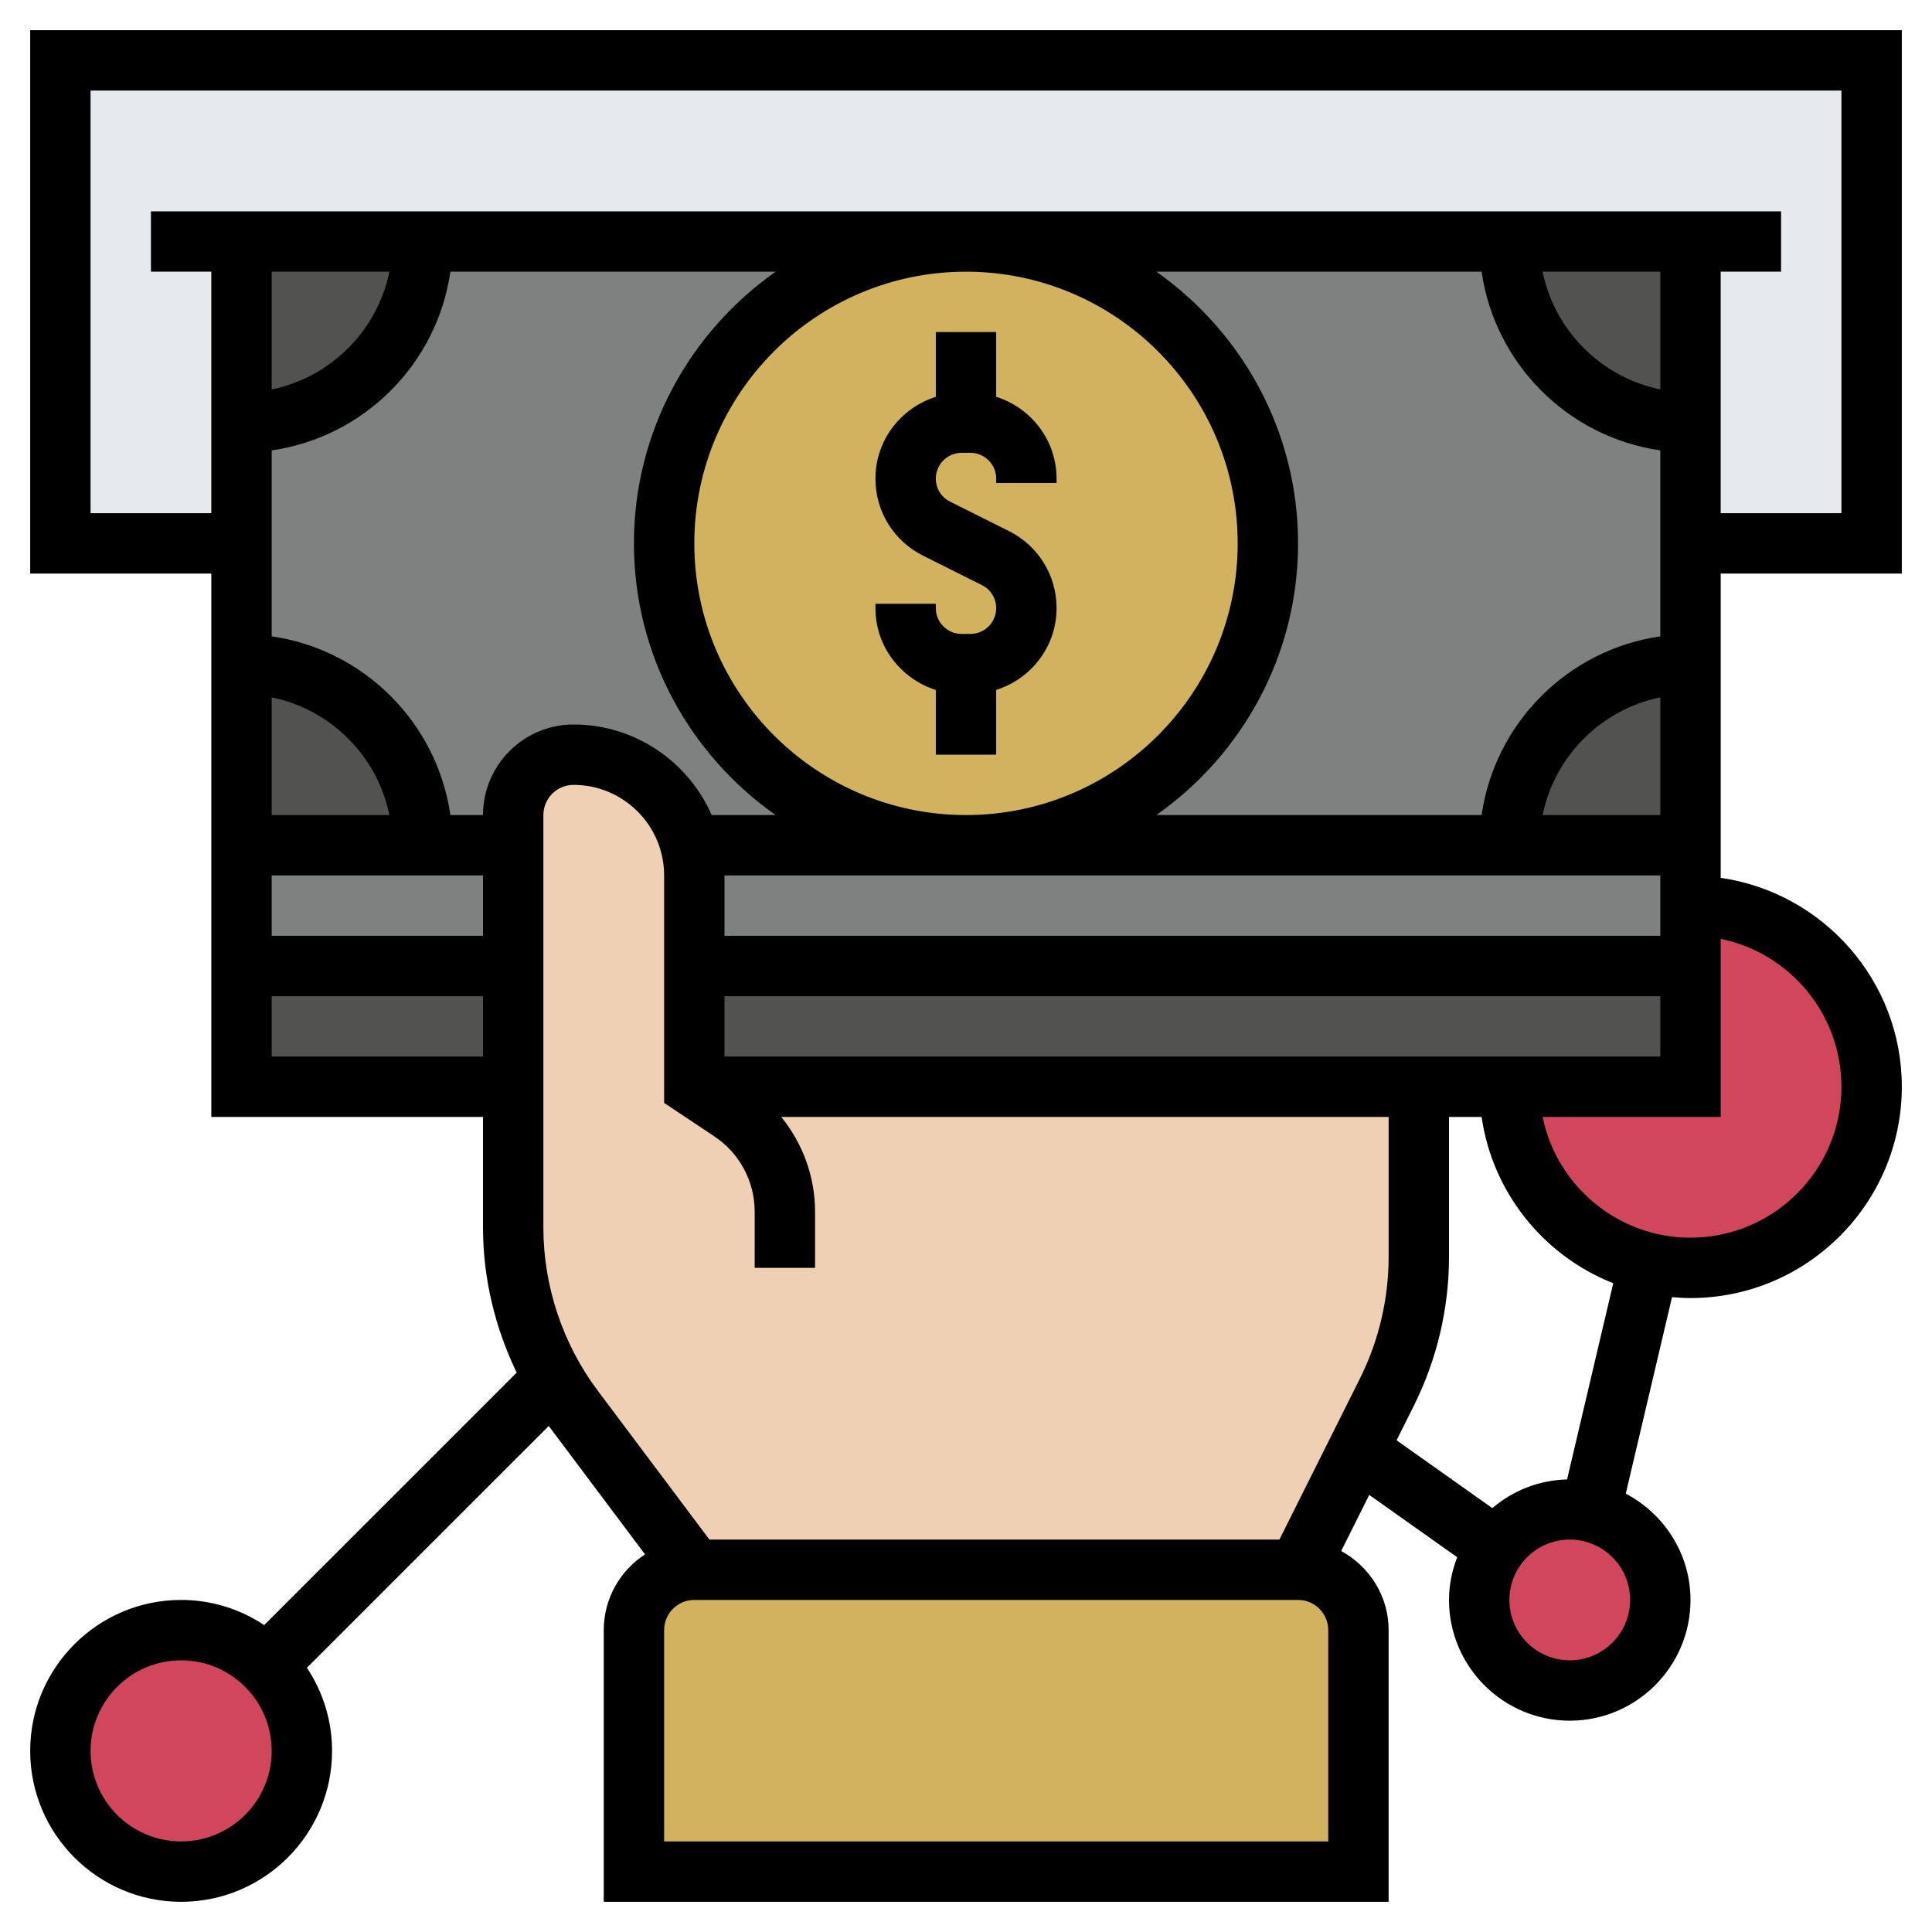
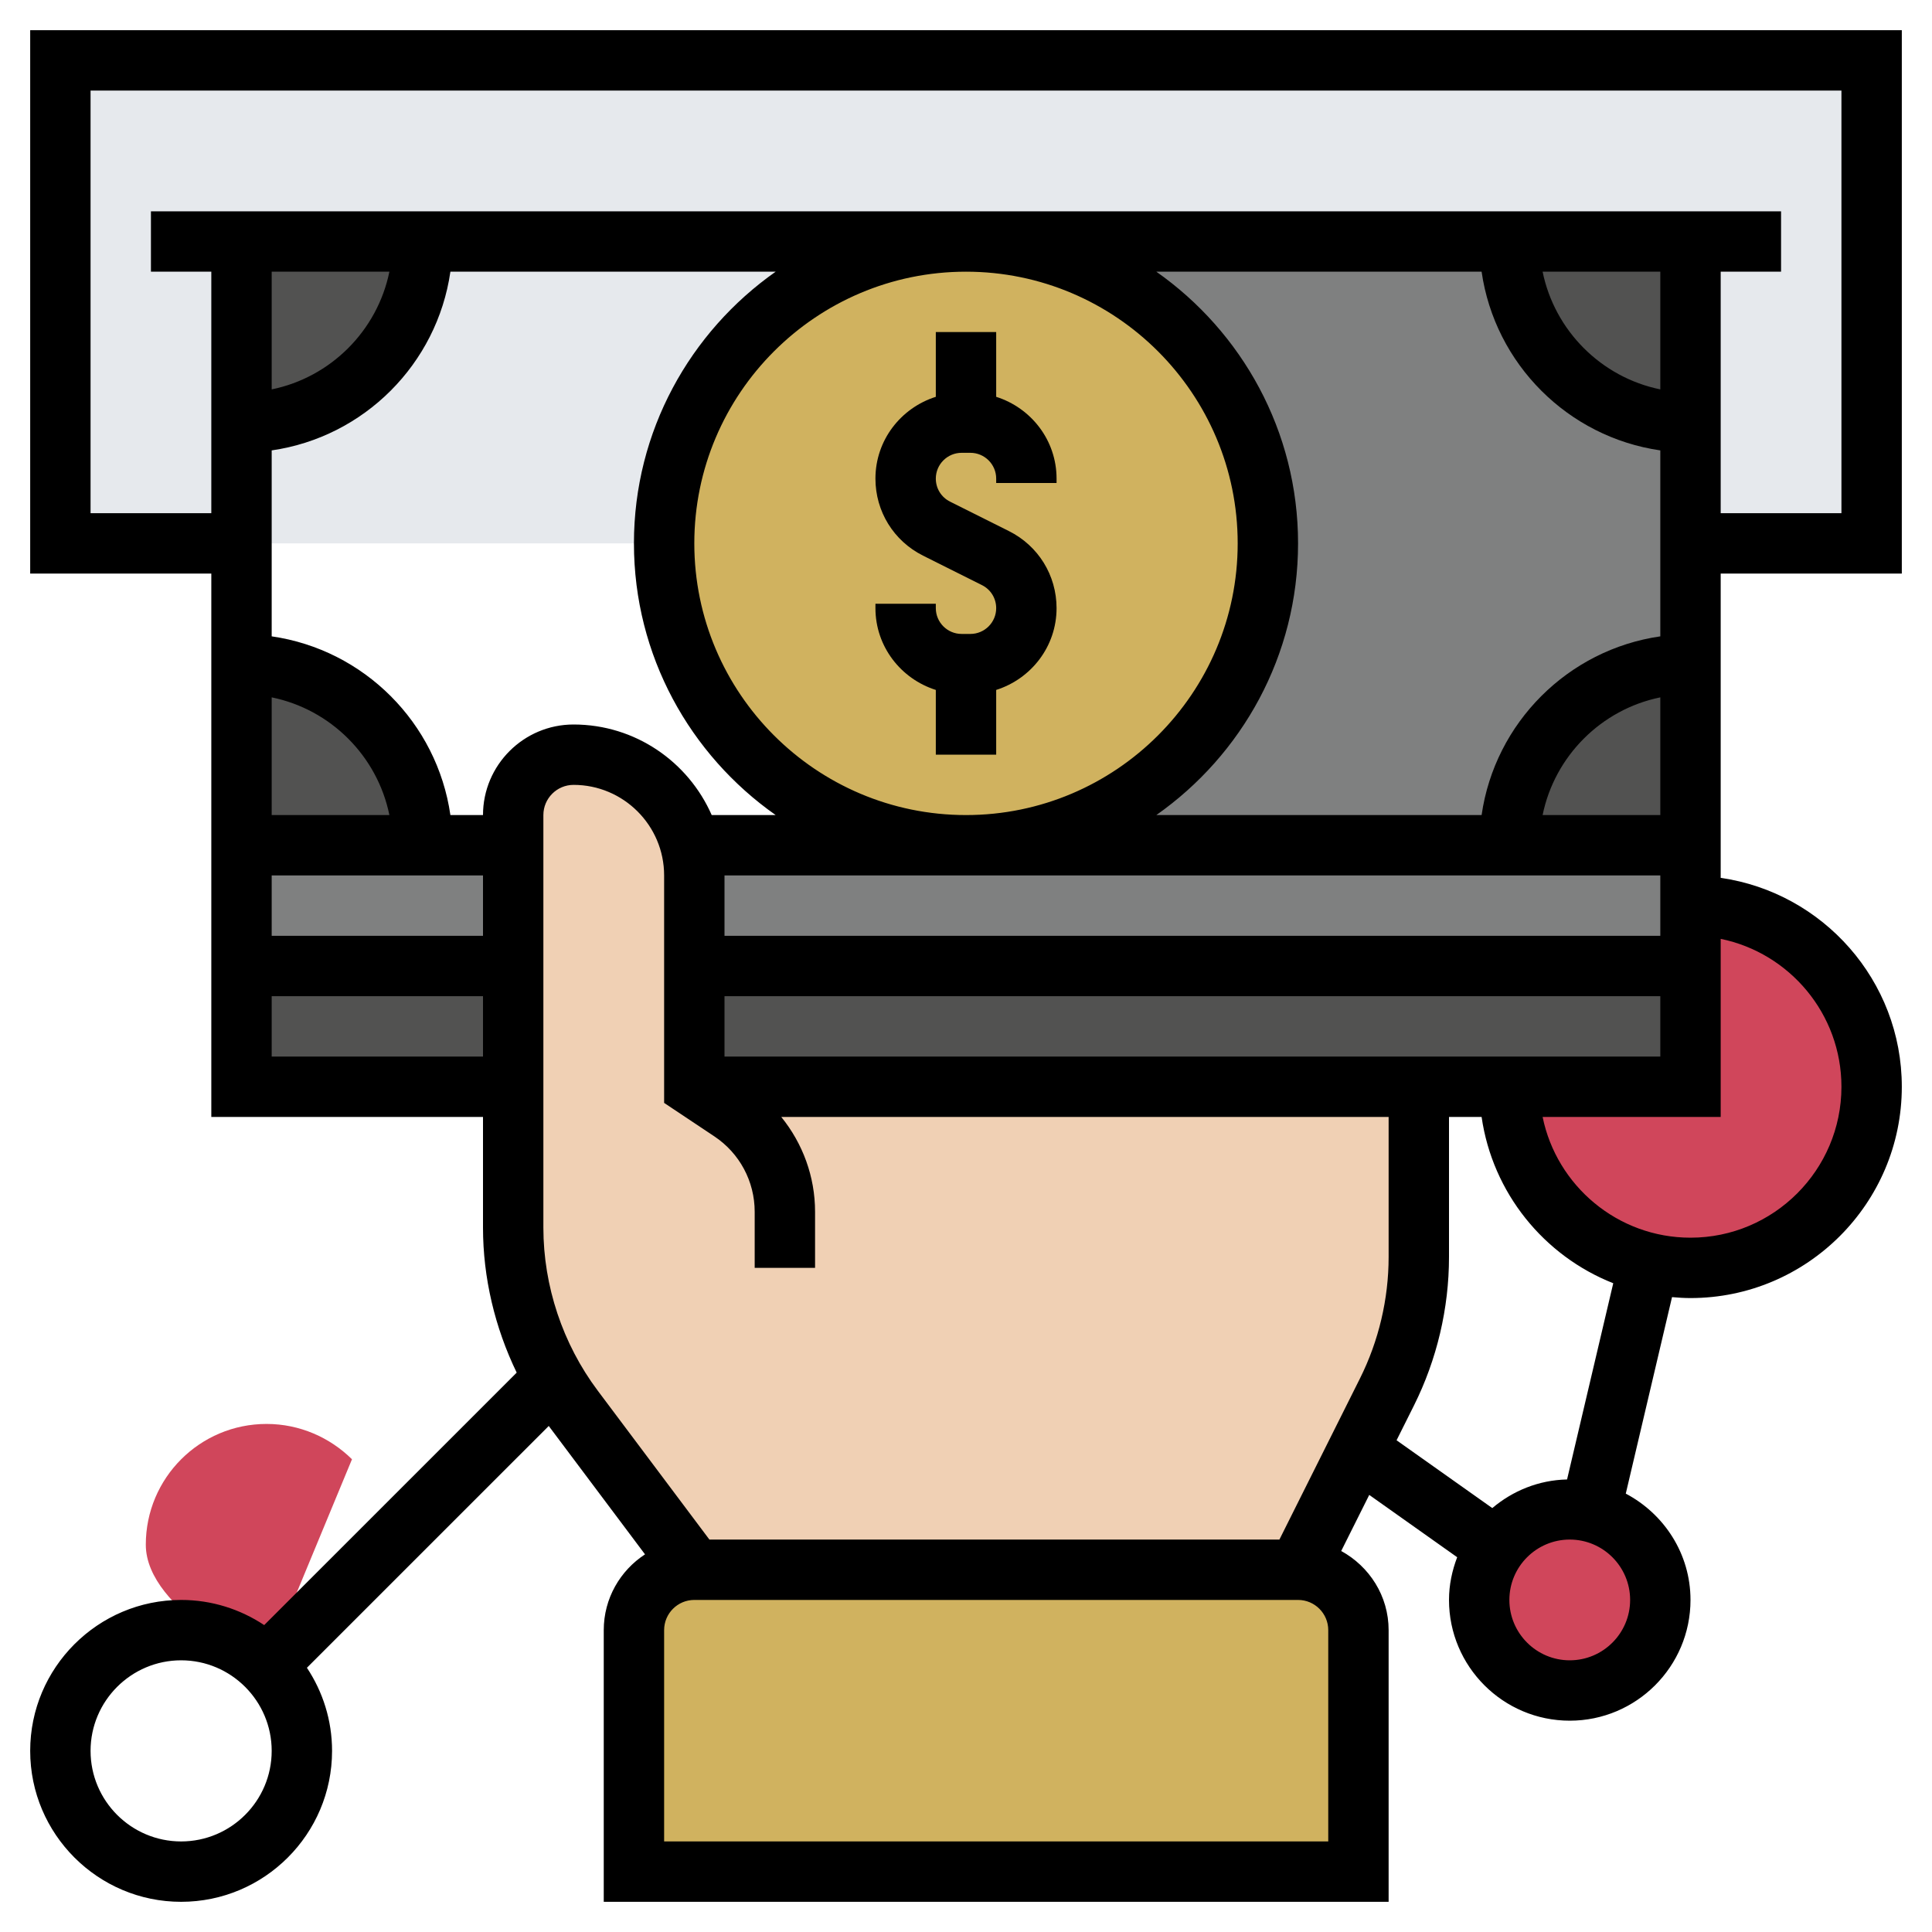
<svg xmlns="http://www.w3.org/2000/svg" version="1.1" width="512" height="512" x="0" y="0" viewBox="0 0 64 64" style="enable-background:new 0 0 512 512" xml:space="preserve" class="">
  <g>
    <g>
      <g>
        <g>
          <path d="m45 54v8h-24v-8c0-1.1.9-2 2-2h20c1.1 0 2 .9 2 2z" fill="#d0b25f" data-original="#fcd770" style="" class="" />
        </g>
        <g>
          <path d="m2 2h60v16h-60z" fill="#e6e9ed" data-original="#e6e9ed" style="" class="" />
        </g>
        <g>
          <path d="m8 32h9v4h-9z" fill="#525251" data-original="#a0d468" style="" class="" />
        </g>
        <g>
          <path d="m56 32v4h-6-3-24v-4z" fill="#525251" data-original="#a0d468" style="" class="" />
        </g>
        <g>
          <path d="m56 32h-33v-3c0-.35-.04-.68-.13-1h9.13 18 6v2z" fill="#7f8080" data-original="#b4dd7f" style="" class="" />
        </g>
        <g>
          <path d="m17 28v4h-9v-4h6z" fill="#7f8080" data-original="#b4dd7f" style="" class="" />
        </g>
        <g>
-           <path d="m14 8h18c-5.52 0-10 4.48-10 10s4.48 10 10 10h-9.13c-.18-.7-.55-1.33-1.04-1.83-.73-.72-1.73-1.17-2.83-1.17s-2 .9-2 2v1h-3c0-3.31-2.69-6-6-6v-4-4c3.31 0 6-2.69 6-6z" fill="#7f8080" data-original="#b4dd7f" style="" class="" />
-         </g>
+           </g>
        <g>
          <path d="m56 18v4c-3.31 0-6 2.69-6 6h-18c5.52 0 10-4.48 10-10s-4.48-10-10-10h18c0 3.31 2.69 6 6 6z" fill="#7f8080" data-original="#b4dd7f" style="" class="" />
        </g>
        <g>
-           <path d="m8.83 55.17c.72.73 1.17 1.73 1.17 2.83 0 2.21-1.79 4-4 4s-4-1.79-4-4 1.79-4 4-4c1.1 0 2.1.45 2.83 1.17z" fill="#d0465b" data-original="#ff826e" style="" class="" />
+           <path d="m8.83 55.17s-4-1.79-4-4 1.79-4 4-4c1.1 0 2.1.45 2.83 1.17z" fill="#d0465b" data-original="#ff826e" style="" class="" />
        </g>
        <g>
          <path d="m52.69 50.08c1.33.31 2.31 1.5 2.31 2.92 0 1.66-1.34 3-3 3s-3-1.34-3-3c0-.65.21-1.24.55-1.73.54-.77 1.44-1.27 2.45-1.27.24 0 .47.03.69.08z" fill="#d0465b" data-original="#ff826e" style="" class="" />
        </g>
        <g>
          <path d="m56 30c3.31 0 6 2.69 6 6s-2.69 6-6 6c-.47 0-.93-.05-1.37-.16-2.65-.62-4.63-3-4.63-5.84h6v-4z" fill="#d0465b" data-original="#ff826e" style="" class="" />
        </g>
        <g>
          <path d="m23 36h24v5.64c0 1.55-.36 3.08-1.06 4.47l-.96 1.92-1.98 3.97h-20l-4-5.33c-.24-.32-.46-.66-.66-1.01-.88-1.51-1.34-3.23-1.34-4.99v-4.67-4-4-1c0-1.1.9-2 2-2s2.1.45 2.83 1.17c.49.5.86 1.13 1.04 1.83.09.32.13.65.13 1v3z" fill="#f0d0b4" data-original="#f0d0b4" style="" class="" />
        </g>
        <g>
          <path d="m14 28h-6v-6c3.31 0 6 2.69 6 6z" fill="#525251" data-original="#a0d468" style="" class="" />
        </g>
        <g>
          <path d="m8 8h6c0 3.31-2.69 6-6 6z" fill="#525251" data-original="#a0d468" style="" class="" />
        </g>
        <g>
          <path d="m56 8v6c-3.31 0-6-2.69-6-6z" fill="#525251" data-original="#a0d468" style="" class="" />
        </g>
        <g>
          <path d="m56 22v6h-6c0-3.31 2.69-6 6-6z" fill="#525251" data-original="#a0d468" style="" class="" />
        </g>
        <g>
          <circle cx="32" cy="18" fill="#d0b25f" r="10" data-original="#fcd770" style="" class="" />
        </g>
      </g>
      <g>
        <path d="m31 22.855v2.145h2v-2.145c1.155-.366 2-1.435 2-2.709 0-1.088-.604-2.066-1.578-2.553l-1.949-.975c-.292-.145-.473-.438-.473-.764 0-.471.384-.854.854-.854h.291c.471 0 .855.383.855.854v.146h2v-.146c0-1.274-.845-2.343-2-2.709v-2.145h-2v2.145c-1.155.366-2 1.435-2 2.709 0 1.088.604 2.066 1.578 2.553l1.949.975c.292.145.473.438.473.764 0 .471-.384.854-.854.854h-.291c-.471 0-.855-.383-.855-.854v-.146h-2v.146c0 1.274.845 2.343 2 2.709z" fill="#000000" data-original="#000000" style="" class="" />
        <path d="m63 19v-18h-62v18h6v18h9v3.667c0 1.662.394 3.311 1.116 4.803l-8.364 8.363c-.79-.524-1.735-.833-2.752-.833-2.757 0-5 2.243-5 5s2.243 5 5 5 5-2.243 5-5c0-1.017-.309-1.963-.833-2.753l8.012-8.011c.008.01.014.021.021.031l3.167 4.223c-.821.535-1.367 1.458-1.367 2.51v9h26v-9c0-1.134-.64-2.112-1.571-2.621l.929-1.858 2.913 2.064c-.168.441-.271.915-.271 1.415 0 2.206 1.794 4 4 4s4-1.794 4-4c0-1.532-.876-2.851-2.144-3.522l1.532-6.509c.202.018.405.031.612.031 3.859 0 7-3.14 7-7 0-3.519-2.614-6.432-6-6.92v-10.08zm-57 42c-1.654 0-3-1.346-3-3s1.346-3 3-3 3 1.346 3 3-1.346 3-3 3zm-3-44v-14h58v14h-4v-8h2v-2h-54v2h2v8zm52 10h-3.899c.399-1.956 1.943-3.5 3.899-3.899zm-31 8v-2h31v2zm-8-8h-1.08c-.441-3.059-2.861-5.479-5.92-5.92v-6.16c3.059-.441 5.479-2.861 5.92-5.92h10.775c-2.834 1.992-4.695 5.28-4.695 9s1.861 7.008 4.695 9h-2.119c-.774-1.763-2.531-3-4.576-3-1.654 0-3 1.346-3 3zm-3.101-18c-.399 1.956-1.943 3.5-3.899 3.899v-3.899zm-3.899 14.101c1.956.399 3.5 1.943 3.899 3.899h-3.899zm0 5.899h7v2h-7zm23-20c4.963 0 9 4.038 9 9s-4.037 9-9 9-9-4.038-9-9 4.037-9 9-9zm23 22h-31v-2h31zm0-9.92c-3.059.441-5.479 2.861-5.92 5.92h-10.775c2.834-1.992 4.695-5.28 4.695-9s-1.861-7.008-4.695-9h10.775c.441 3.059 2.861 5.479 5.92 5.92zm0-8.181c-1.956-.399-3.5-1.943-3.899-3.899h3.899zm-46 22.101v-2h7v2zm9 5.667v-13.667c0-.551.448-1 1-1 1.654 0 3 1.346 3 3v7.535l1.664 1.109c.837.558 1.336 1.491 1.336 2.497v1.859h2v-1.859c0-1.163-.408-2.263-1.12-3.141h20.12v4.639c0 1.39-.328 2.782-.95 4.025l-2.668 5.336h-18.882l-3.7-4.934c-1.16-1.547-1.8-3.465-1.8-5.399zm26 20.333h-22v-7c0-.551.448-1 1-1h20c.552 0 1 .449 1 1zm8-6c-1.103 0-2-.897-2-2s.897-2 2-2 2 .897 2 2-.897 2-2 2zm-.089-5.991c-.946.021-1.802.378-2.477.948l-3.171-2.246.576-1.152c.76-1.52 1.161-3.221 1.161-4.919v-4.64h1.08c.363 2.517 2.064 4.602 4.361 5.509zm9.089-13.009c0 2.757-2.243 5-5 5-2.414 0-4.434-1.721-4.899-4h5.899v-5.899c2.279.465 4 2.485 4 4.899z" fill="#000000" data-original="#000000" style="" class="" />
      </g>
    </g>
  </g>
</svg>